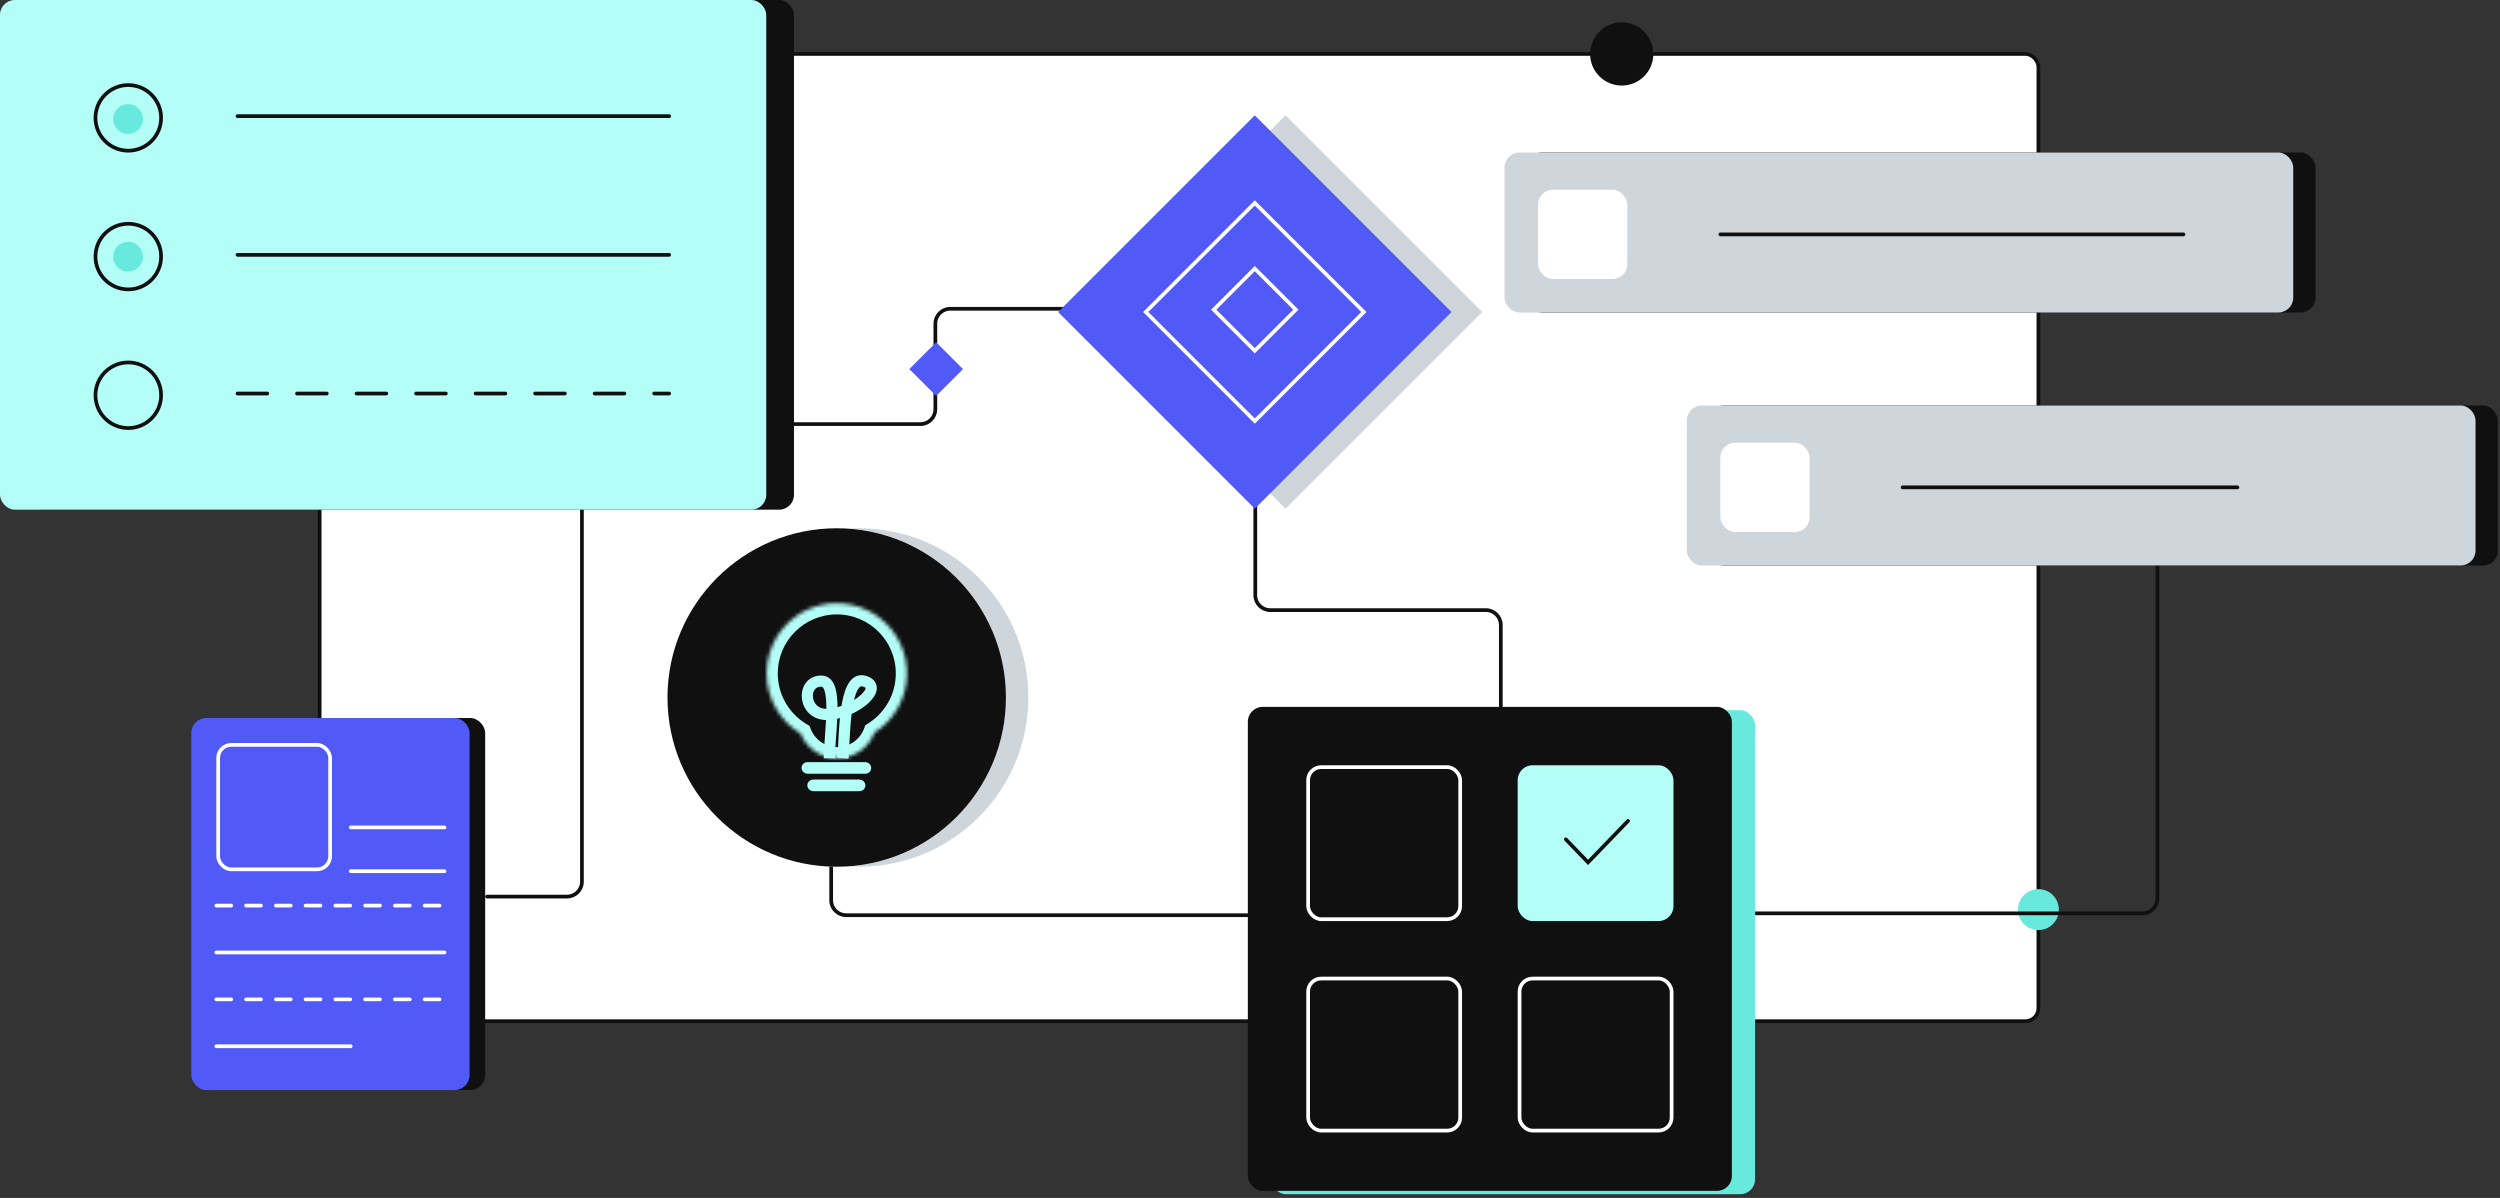
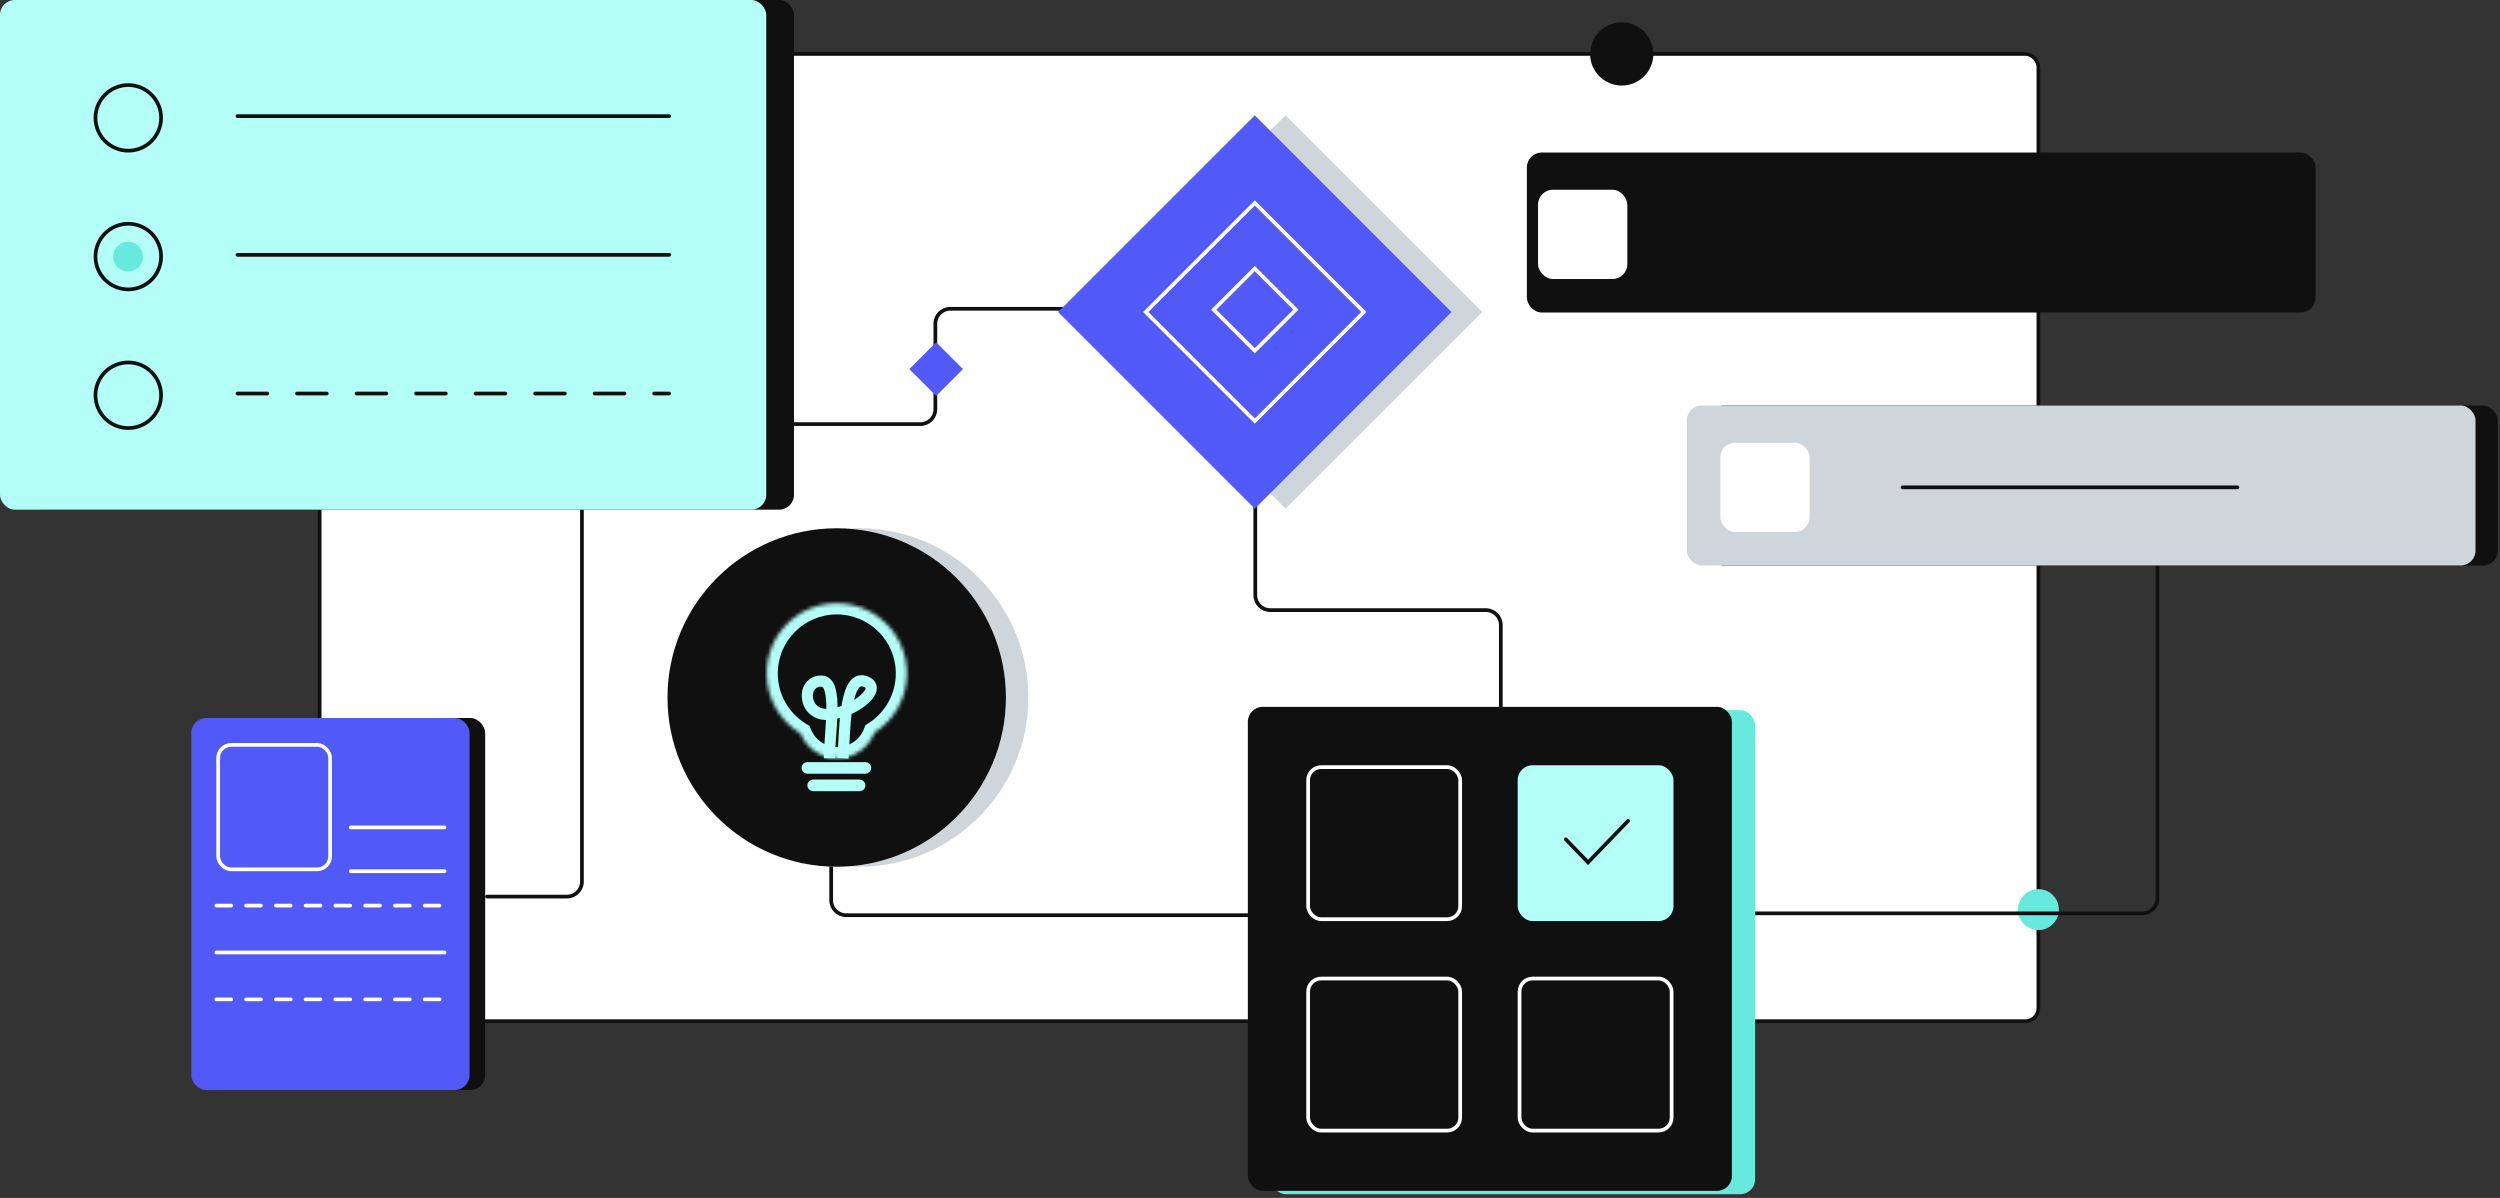
<svg xmlns="http://www.w3.org/2000/svg" width="672" height="322" viewBox="0 0 672 322" fill="none">
  <rect x="0" y="0" width="672" height="322" fill="#333333" stroke="none" />
  <rect x="85.922" y="14.5" width="462" height="260" rx="3.5" fill="white" stroke="#111010" />
  <path d="M403.422 267V168C403.422 165.791 401.631 164 399.422 164H341.422C339.213 164 337.422 162.209 337.422 160V87C337.422 84.791 335.631 83 333.422 83H255.422C253.213 83 251.422 84.791 251.422 87V110C251.422 112.209 249.631 114 247.422 114H160.422" stroke="#111010" stroke-linecap="round" />
  <circle cx="435.922" cy="14.5" r="8.5" fill="#111010" />
  <circle cx="547.922" cy="244.5" r="5.5" fill="#67EADD" />
  <rect x="251.635" y="92" width="10.201" height="10.201" transform="rotate(45 251.635 92)" fill="#5159F6" />
  <path d="M130.922 241H152.422C154.631 241 156.422 239.209 156.422 237V114.5" stroke="#111010" stroke-linecap="round" />
  <path d="M223.422 185V242C223.422 244.209 225.213 246 227.422 246H429.422" stroke="#111010" stroke-linecap="round" />
  <path d="M404.922 245.5H575.922C578.131 245.5 579.922 243.709 579.922 241.5V146.5" stroke="#111010" stroke-linecap="round" />
  <rect x="345.557" y="31" width="74.763" height="74.763" transform="rotate(45 345.557 31)" fill="#CED5DB" />
  <rect x="337.287" y="31" width="74.763" height="74.763" transform="rotate(45 337.287 31)" fill="#5159F6" />
  <rect x="337.287" y="54.551" width="41.457" height="41.457" transform="rotate(45 337.287 54.551)" stroke="white" />
  <rect x="337.287" y="72.203" width="15.614" height="15.614" transform="rotate(45 337.287 72.203)" stroke="white" />
  <rect x="341.66" y="190.893" width="130.109" height="130.109" rx="4" fill="#67EADD" />
  <rect x="335.422" y="190" width="130.109" height="130.109" rx="4" fill="#111010" />
  <rect x="351.625" y="206.203" width="40.874" height="40.874" rx="3.5" stroke="white" />
  <rect x="351.625" y="263.033" width="40.874" height="40.874" rx="3.5" stroke="white" />
  <rect x="407.954" y="205.703" width="41.874" height="41.874" rx="4" fill="#B3FEF7" />
  <path d="M420.897 225.615L426.87 231.809L437.621 220.66" stroke="#111010" stroke-linecap="round" />
  <rect x="408.454" y="263.033" width="40.874" height="40.874" rx="3.5" stroke="white" />
  <rect x="410.422" y="41" width="212" height="43" rx="4" fill="#111010" />
-   <rect x="404.422" y="41" width="212" height="43" rx="4" fill="#CED5DB" />
  <path d="M462.422 63H586.922" stroke="#111010" stroke-linecap="round" />
  <rect x="413.422" y="51.002" width="24" height="24" rx="4" fill="white" />
  <rect x="459.422" y="109" width="212" height="43" rx="4" fill="#111010" />
  <rect x="453.422" y="109" width="212" height="43" rx="4" fill="#CED5DB" />
  <path d="M511.422 131H601.422" stroke="#111010" stroke-linecap="round" />
  <rect x="462.422" y="119.002" width="24" height="24" rx="4" fill="white" />
  <circle cx="230.935" cy="187.487" r="45.487" fill="#CED5DB" />
  <circle cx="224.909" cy="187.487" r="45.487" fill="white" />
  <circle cx="224.909" cy="187.487" r="45.487" fill="#111010" />
  <mask id="path-31-inside-1_2_993" fill="white">
    <path fill-rule="evenodd" clip-rule="evenodd" d="M235.061 196.933C240.311 193.583 243.792 187.707 243.792 181.018C243.792 170.6 235.347 162.154 224.928 162.154C214.51 162.154 206.064 170.6 206.064 181.018C206.064 187.871 209.719 193.871 215.185 197.174C216.776 201.073 220.605 203.821 225.075 203.821C229.638 203.821 233.532 200.959 235.061 196.933Z" />
  </mask>
-   <path fill-rule="evenodd" clip-rule="evenodd" d="M235.061 196.933C240.311 193.583 243.792 187.707 243.792 181.018C243.792 170.6 235.347 162.154 224.928 162.154C214.51 162.154 206.064 170.6 206.064 181.018C206.064 187.871 209.719 193.871 215.185 197.174C216.776 201.073 220.605 203.821 225.075 203.821C229.638 203.821 233.532 200.959 235.061 196.933Z" fill="#111010" />
+   <path fill-rule="evenodd" clip-rule="evenodd" d="M235.061 196.933C243.792 170.6 235.347 162.154 224.928 162.154C214.51 162.154 206.064 170.6 206.064 181.018C206.064 187.871 209.719 193.871 215.185 197.174C216.776 201.073 220.605 203.821 225.075 203.821C229.638 203.821 233.532 200.959 235.061 196.933Z" fill="#111010" />
  <path d="M235.061 196.933L233.447 194.404L232.609 194.938L232.256 195.868L235.061 196.933ZM215.185 197.174L217.963 196.041L217.588 195.121L216.737 194.607L215.185 197.174ZM240.792 181.018C240.792 186.64 237.87 191.582 233.447 194.404L236.674 199.462C242.751 195.585 246.792 188.774 246.792 181.018H240.792ZM224.928 165.154C233.69 165.154 240.792 172.257 240.792 181.018H246.792C246.792 168.943 237.003 159.154 224.928 159.154V165.154ZM209.064 181.018C209.064 172.257 216.167 165.154 224.928 165.154V159.154C212.853 159.154 203.064 168.943 203.064 181.018H209.064ZM216.737 194.607C212.132 191.824 209.064 186.778 209.064 181.018H203.064C203.064 188.965 207.306 195.918 213.634 199.742L216.737 194.607ZM225.075 200.821C221.866 200.821 219.109 198.85 217.963 196.041L212.408 198.308C214.443 203.296 219.344 206.821 225.075 206.821V200.821ZM232.256 195.868C231.155 198.768 228.351 200.821 225.075 200.821V206.821C230.925 206.821 235.909 203.15 237.865 197.998L232.256 195.868Z" fill="#B3FEF7" mask="url(#path-31-inside-1_2_993)" />
  <path d="M222.95 203.814C222.95 196.904 225.44 183.219 220.876 183.084C215.17 182.916 215.689 192.691 222.95 192.017C230.212 191.343 237.829 184.659 232.286 183.084C226.744 181.509 227.1 198.309 226.581 203.814" stroke="#B3FEF7" stroke-width="3" />
  <rect x="216.221" y="205.639" width="17.188" height="1.563" rx="0.781" fill="#111010" stroke="#B3FEF7" stroke-width="1.563" />
  <rect x="217.783" y="210.326" width="14.063" height="1.563" rx="0.781" fill="#111010" stroke="#B3FEF7" stroke-width="1.563" />
  <rect x="7.456" width="205.966" height="137" rx="4" fill="#111010" />
  <rect width="205.966" height="137" rx="4" fill="#B3FEF7" />
  <path d="M63.84 31.221H179.87" stroke="#111010" stroke-linecap="round" />
  <circle cx="34.483" cy="31.687" r="8.82" stroke="#111010" />
  <path d="M63.84 68.502H179.87" stroke="#111010" stroke-linecap="round" />
  <circle cx="34.483" cy="68.968" r="8.82" stroke="#111010" />
  <circle cx="34.422" cy="69" r="4" fill="#67EADD" />
-   <circle cx="34.422" cy="32" r="4" fill="#67EADD" />
  <path d="M63.84 105.777H179.87" stroke="#111010" stroke-linecap="round" stroke-dasharray="8 8" />
  <circle cx="34.483" cy="106.244" r="8.82" stroke="#111010" />
  <rect x="55.624" y="193" width="74.79" height="100" rx="4" fill="#111010" />
  <rect x="51.422" y="193" width="74.79" height="100" rx="4" fill="#5159F6" />
  <rect x="58.645" y="200.223" width="30.092" height="33.454" rx="3.5" stroke="white" />
  <path d="M58.145 243.42C59.489 243.42 99.601 243.42 119.489 243.42" stroke="white" stroke-linecap="round" stroke-dasharray="4 4" />
  <path d="M94.279 234.176C94.832 234.176 111.316 234.176 119.489 234.176" stroke="white" stroke-linecap="round" />
  <path d="M94.279 222.412C94.832 222.412 111.316 222.412 119.489 222.412" stroke="white" stroke-linecap="round" />
  <path d="M58.145 256.025C59.489 256.025 99.601 256.025 119.489 256.025" stroke="white" stroke-linecap="round" />
  <path d="M58.145 268.631C59.489 268.631 99.601 268.631 119.489 268.631" stroke="white" stroke-linecap="round" stroke-dasharray="4 4" />
-   <path d="M58.145 281.234C58.937 281.234 82.564 281.234 94.279 281.234" stroke="white" stroke-linecap="round" />
</svg>